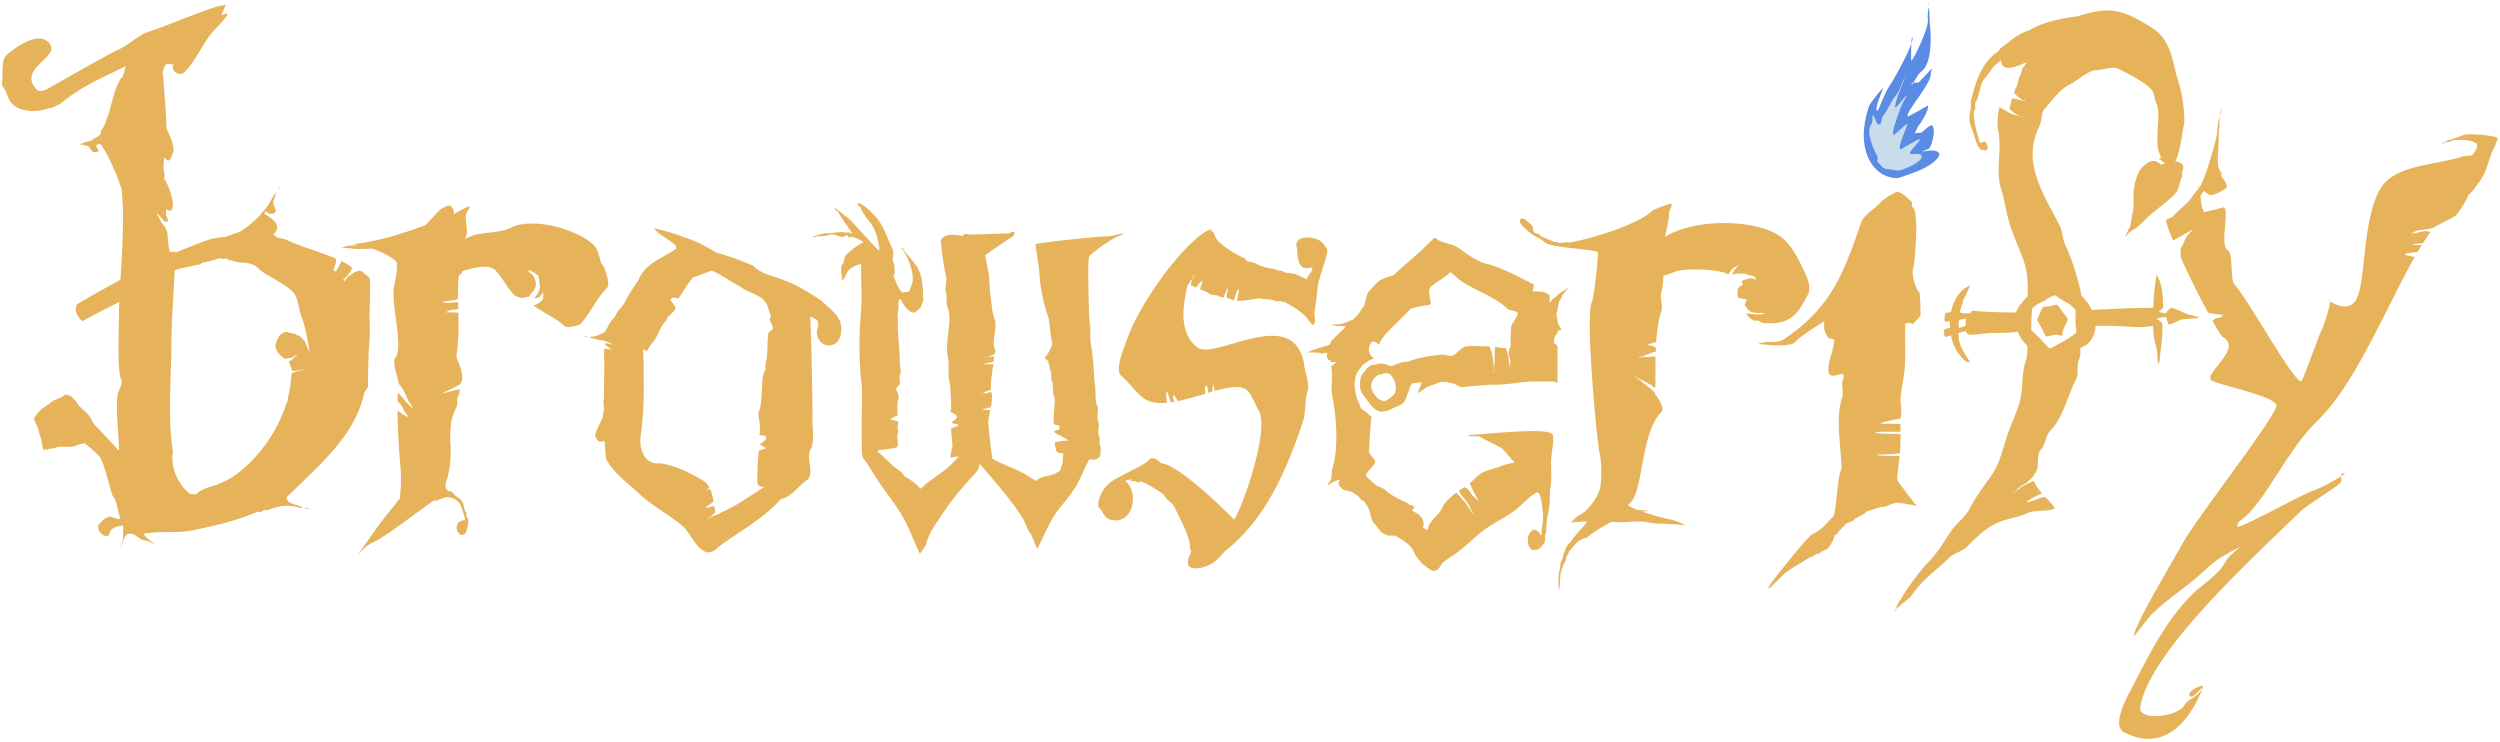
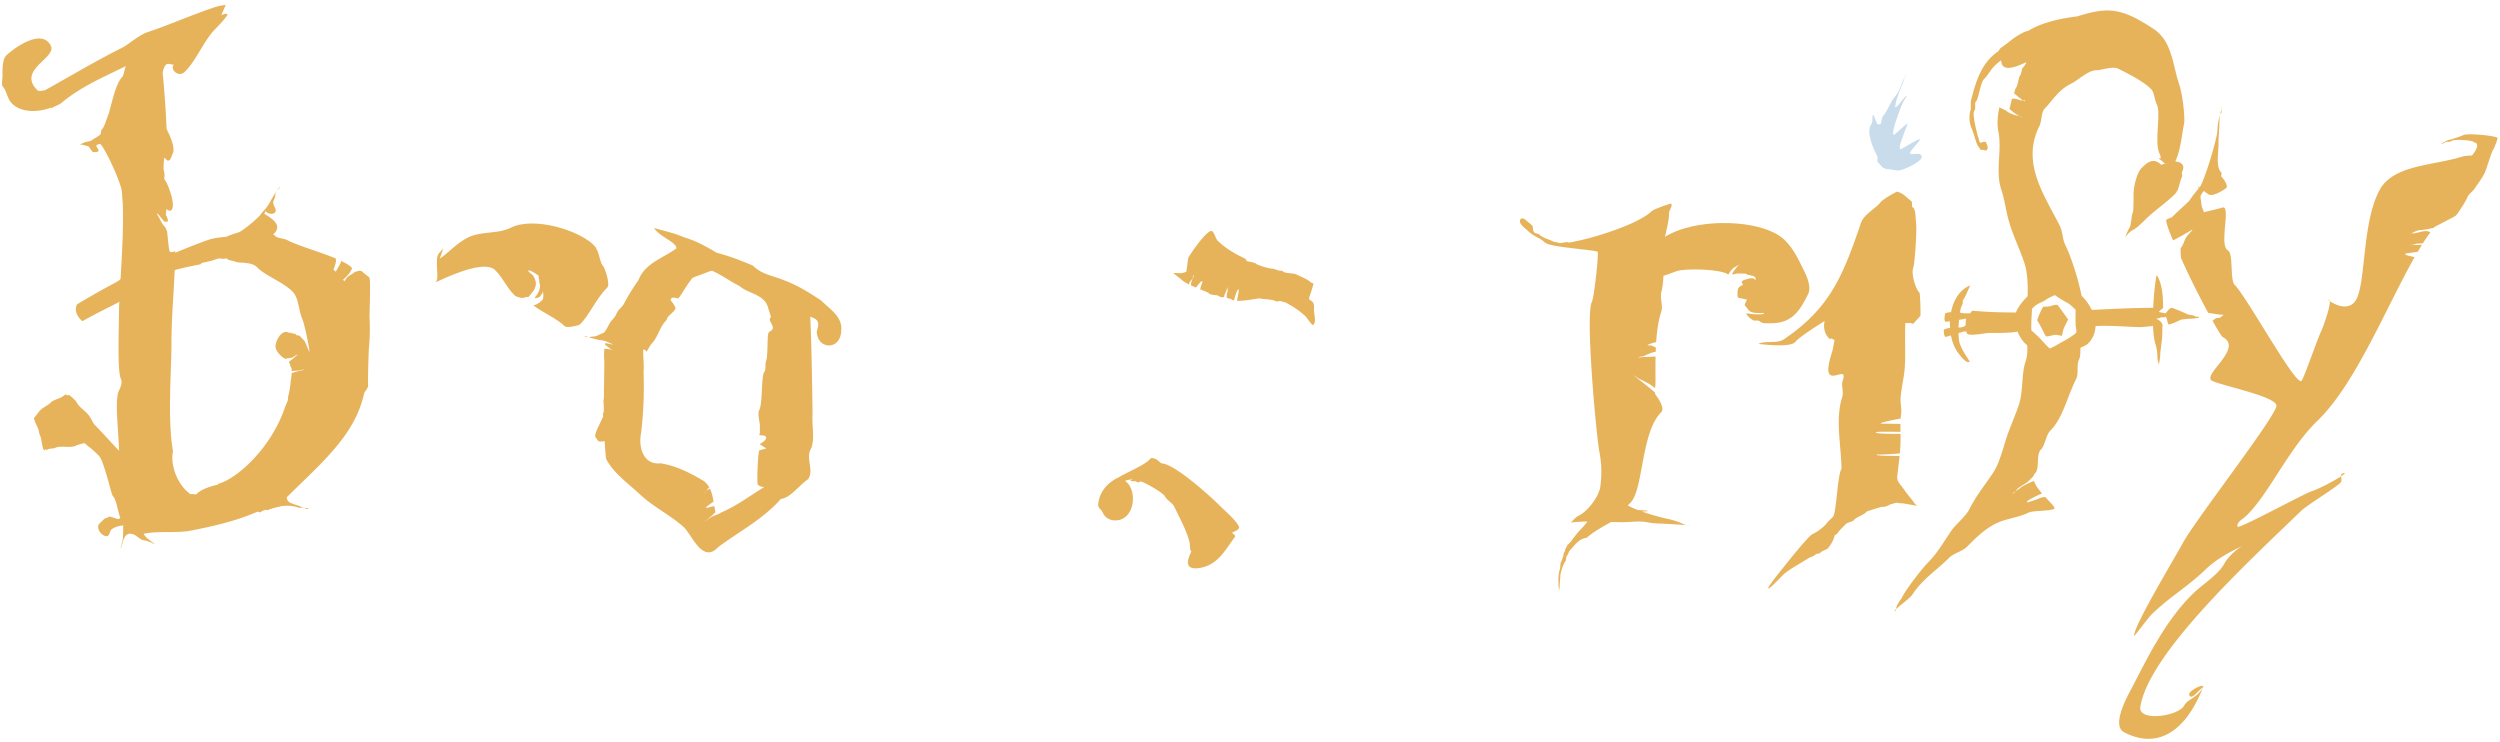
<svg xmlns="http://www.w3.org/2000/svg" width="3.37em" height="1em" viewBox="0 0 512 152">
  <g fill-rule="evenodd" stroke-opacity="0">
    <path fill="#E6B35A" d="M108.736 45.793c-1.576.014-3.048.29-4.214.874c-2.613 1.306-6.1.672-8.709 1.976c-2.511 1.256-3.787 2.972-5.823 4.354c.237-.721.477-1.426.717-2.133c-.27.32-.527.65-.822.944c-.286.287-.424.762-.472 1.33c-.047.566-.019 1.215.018 1.87c.037.656.085 1.32.052 1.871c-.024.414-.158.683-.297.944c4.414-2.097 10.27-4.365 12.17-2.465c1.578 1.577 2.287 3.493 3.952 5.158c.263.263.851.381 1.434.542c.334 0 .644-.06.875-.174c.14-.07.484.022.594-.088c.36-.36.49-.683.892-1.084c.3-.3.594-1.12.594-1.591c0-.493-.359-1.444-.699-1.784c-.119-.119-.874-.668-.874-.787c0-.589 2.015.844 2.063.892c.132.132-.027.55.105.682c.192.192-.032.53.105.804c.457.915-.352 2.415-.804 2.868c-.541.541.68.212.891 0c.204-.204.412-.621.595-.804c.014-.015-.012-.28 0-.28c.178 0 .172 1.506 0 1.679c-.54.54-1.048.995-1.924 1.189c2.05 1.515 4.941 2.772 6.435 4.266c.424.425 2.9-.137 3.165-.402c1.882-1.882 3.245-5.22 5.544-7.519c.711-.712-.573-4.14-.787-4.354c-.882-.882-.705-3.083-1.976-4.354c-2.286-2.286-8.073-4.468-12.8-4.424" />
-     <path fill="#E6B35A" d="M91.687 42.12a.6.6 0 0 0-.28.176c-.05.049-.248-.05-.297 0c-.305.304-.826.423-1.19.786c-1.002 1.003-1.879 2.035-2.902 3.078c-4.873 1.758-9.416 3.254-14.916 3.9c.412.04.836.1 1.259.174c-.88.084-2.286.042-2.728.263a7 7 0 0 1-.927.28c.233-.023 1.004.017 1.12.017c.695 0 1.428.21 2.08.21c.978 0 2.136-.03 3.253-.053c1.842.617 3.556 1.485 4.773 2.483c.698.572-.138 4.492-.297 5.194c-.737 3.25 1.98 12.575.262 14.67c-.751.918.412 3.572.7 5.404c.89.678 1.69 2.892 1.94 3.392c.234.467.84 1.033.84 1.54c0 .068-1.137-1.138-1.259-1.26c-.174-.174-1.047-1.318-1.66-1.906c-.073.422-.119 1.03-.14 1.749c.371.384.775.764.96 1.136c.373.745.76 1.459 1.26 1.959c.428.428-.877-.299-1.12-.42c-.151-.076-.603-.45-1.1-.804c.037 4.045.428 9.709.594 11.384c.347 3.505-.134 6.832-.14 6.767c-.009-.086-1.69 2.068-2.833 3.462c-1.689 2.06-3.71 5.271-5.788 7.921c.898-.892 2.041-1.988 3.148-2.483c2.546-1.138 8.815-6.048 12.537-8.638c.824.593 2.567-2.05 5.141.525c.331.33 1.376 3.567 1.172 3.567c-1.813 0-2.143 1.791-1.172 2.763c.496.496.98.265 1.364-.263c.398-1.133.793-2.652.088-3.357c-.117-.117.116-.583 0-.7c-.631-.63-.363-1.9-1.12-2.657c-.26-.26-1.378-.859-1.66-1.47c-.02-.019-.051-.032-.07-.052c-.207-.206-.65-.178-.962-.28c-.232-.304-.713-.884-.263-2.063c.788-2.061 1.005-5.826.787-8.026c-.073-.74.018-2.317.193-4.127c.001-.005-.002-.012 0-.017c.279-1.071.717-2.223 1.101-2.99c.3-.598-.05-1.91.402-2.361c.243-.242.212-.757.193-1.26c-1.296.332-2.825.698-3.41.875c.07-.067.147-.147.192-.192c.158-.158.696-.278.98-.42c.938-.47 1.792-.968 2.325-1.224a.5.5 0 0 1 .105-.157c.838-.838.094-3.406-.752-5.211a6.3 6.3 0 0 1 .035-1.347c.386-2.619.36-5.305.297-7.99c-.14-.008-.296-.018-.472-.018c-.075 0-1.737-.088-2.15-.035c.108-.045.416-.217.751-.385c.196-.098 1.096-.207 1.854-.297c-.012-.48-.026-.955-.035-1.434c-1.312.11-3.287.262-3.078.052c.336-.335 2.17-.315 2.658-.56c.056-.027.208-.087.402-.157c-.02-1.599.002-3.193.14-4.773c.165-.101.373-.213.542-.315c.113-.274.21-.548.193-.962c-.022-.552-.126-1.205-.228-1.854c-.1-.648-.201-1.302-.21-1.87c-.008-.57.093-1.05.35-1.364c.265-.323.48-.67.717-1.015c.082-.352.165-.715.245-1.066c.291-1.285-.483-3.153-.017-4.372c.074-.195.682-1.076.664-1.259c-.006-.065-.072-.084-.175-.07c-.513.07-2.057.981-3.095 1.574c.228-.824-.534-1.92-1.171-1.766m-1.085 38.506c-.11.1-.21.168-.21.07c0-.013.087-.032.21-.07" />
    <path fill="#E6B35A" d="M46.135 1.01c-.759.094-1.51.218-2.221.455c-4.804 1.601-9.229 3.6-13.85 5.14c-1.751.585-3.792 2.492-5.14 3.166c-5.585 2.792-10.568 5.801-15.773 8.69c-.716.181-1.37.274-1.626.018c-4.21-4.21 4.029-6.578 2.763-9.11c-1.965-3.93-8.236 1.1-9.11 1.976c-.832.83-.788 2.71-.788 4.354c0 .31-.197 1.778 0 1.976c.922.922.878 2.468 1.976 3.567c1.915 1.915 5.451 1.775 7.887.822c.023.046.046.076.07.122c1.05-.486 1.837-.86 1.94-.944c4.496-3.704 8.536-5.265 13.85-7.921c1.39-.695 7.306-4.44 8.708-5.141c1.87-.936 4.718-1.438 7.52-1.976c.526-.528 1.208-.849 1.993-1.014a312 312 0 0 1 1.8-4.18m7.536 42.597c-2.726 2.88-5.67 4.823-7.781 5.333c.056.034.118.057.175.088c-1.848.446-3.582.942-4.53 1.888c-.182.183-.932-.12-1.17 0c-4.873 2.436-11.66 1.763-15.04 5.141c-2.082 2.083 13.692-1.976 13.85-1.976c1.36 0 4.323-.587 5.526-1.189c.586-.293 2.11 0 2.78 0c4.421 0 6.917 1.491 11.069 3.567c1.273.637 1.643 2.028 2.378 2.763c1.455 1.455 3.203 2.838 4.354 5.141c.343.686-.165 3.403.402 3.97c3.58 3.58-3.174 20.573-5.543 22.942c-2.757 2.757-5.875 5.472-8.306 7.904c-1.077 1.077-2.815 1.24-3.952 2.378c-.58.58-2.246.336-3.182.804c-3.147 1.573-6.233 1.534-9.495 3.165c-.882.44-2.654.598-4.704.682l-4.197-.91c-1.27.803.986-.675-.49.21c-.424.255-.958.892-1.573.892c-.279 0-1.89-.698-2.081-.507c-.194.194-.766.277-.997.507l-.892.875c-.818.819.306 2.588 1.487 2.588c.545 0 .65-1.052.891-1.294c.538-.537 1.725-.892 2.571-.892c.023 0-.105.15-.105.192v.997c0 .39-.04 1.864-.192 2.168c-.135.269-.062.63-.193.892c-.046.093-.209.297-.105.297c.378 0 .313-2.867 1.889-2.867c1.023 0 1.522.77 2.36 1.189c.418.209.987.196 1.4.402c.252.126.534.17.786.297c.081.04.49.324.49.297c0-.304-1.715-1.08-2.238-2.168c3.18-.665 6.66-.041 9.862-.682c5.295-1.059 10.185-2.19 15.16-4.634c.02.194.071.35.176.455c.123.124 1.136-.42 1.276-.49c1.071-.535 4.19-.528 5.246 0c.027.014.538.016 1.032.035c-.36-.133-.687-.285-.735-.332c-.133-.133-1.833-.452-2.378-.997c-.16-.16-.271-.455-.332-.822c9.683-9.606 18.874-16.492 15.773-32c-.835-4.173-1.602-8.706-3.97-12.257c-3.924-5.887-11.774-4.691-14.461-6.96c-.525-.115-1.084-.194-1.294-.49c-.017 0-.087.004-.087 0c0-.007.042-.038.052-.052a.5.5 0 0 1-.052-.227c0-1.846 5.282-2.933-.91-6.313m8.394 60.45c.432.161.917.29 1.049.158c.095-.096-.472-.135-1.05-.158" />
    <path fill="#E6B35A" d="M46.24 2.829c-.658-.032-2.237.927-2.85.927c-2.188 0-15.806 6.852-17.067 8.113c-.697.697-.965 3.483-1.4 3.917c-1.217 1.218-1.915 4.383-2.71 7.345c-.55 1.34-.91 2.85-1.486 3.427c-.206.206-.108.808-.28.98c-.518.518-1.441.88-1.818 1.258c-.138.138-1.188.244-1.54.42a9 9 0 0 1-.891.384c.243-.021.99.155 1.032.175c.227.114.651.092.84.28c.255.256.658 1.12.978 1.12c2.662 0-.923-1.512 1.417-1.662c.892.922 3.65 6.562 4.319 9.338c.004.03.013.056.017.087c.044.297.072.645.105.98c.022.629.069 1.206.123 1.73c.32 6.924-.77 18.497-.77 22.558c0 2.726-.39 11.863.402 13.447c.358.715-.139 1.852-.402 2.378c-1.39 2.782 1.176 15.08-.647 17.626c.348.503.607 1.079 1.032 1.504c.182.182 1.637 5.574 2.413 8.481c3.415-.032 6.877.024 8.778-.927c2-1 4.36-1.62 6.155-2.518c.386-.193 2.095-1.017 3.025-1.329c-1.281-.188-4.219-1.189-4.424-1.189c-.558 0-1.212-.154-1.906-.402l.21-.052c-2.407-1.613-4.208-5.651-3.567-8.744c-1.158-6.443-.315-16.517-.315-22.207c0-6.066.693-12.405.787-18.798c-.484.144-.96.247-1.084.122c-.279-.279-.413-2.698-.594-4.179c-.206-.467-.347-.819-.385-.857c-.542-.542-.943-1.327-1.26-1.958c-.035-.071-.528-.84-.419-.84c.261 0 1.179 1.319 1.399 1.54c.05.05.106.08.175.104h.017c.275.036.486.057.507.035c.382-.382-.28-1.275-.28-1.399c0-.318.043-.75.088-1.224c.407.333.787.49 1.032.245c1.042-1.042-.841-5.737-1.4-6.295c-.084-.085 0-.707 0-.84c0-.419-.091-.88-.209-1.346c.012-.84.057-1.644.175-2.308c.223.239.444.502.594.577c.657.328.936-1.032 1.12-1.399c.504-1.01-.27-3.06-1.26-5.019c-.144-3.903-.559-9.118-.804-11.506v-.017c.127-.617.284-1.263.665-1.644c.395-.395 1.119 0 1.678 0c-.987.628.763 2.875 2.239 1.4c2.368-2.37 3.904-6.423 6.155-8.674c.237-.237 2.76-2.836 2.518-3.078a.35.35 0 0 0-.227-.087m-1.224 100.04c.356.052.612.042.612-.07c0-.107-.251-.052-.612.07M16.198 29.6c-.047.004-.087.014-.087.035c0 .002.07-.028.087-.035" />
    <path fill="#E6B35A" d="M13.383 80.818c-.21.043-.775.51-.91.577c-.726.363-1.704.585-2.238 1.12c-.604.603-1.415.855-2.098 1.538c-.466.466-.793 1.072-1.26 1.539c-.177.177.555 1.668.7 1.958c.28.558.277 1.252.56 1.819c.261.523.39 2.489.7 2.798c.292.292.14-.002.28-.14c.066-.067.259.3.419.14c.346-.347 1.134-.148 1.678-.42c.96-.48 3.165.096 4.197-.42c.497-.248 1.163-.414 1.854-.524c.044.041.078.08.122.122l-.017.035c.102.073.198.153.297.227c.268.241.533.465.682.542c.003.003.014-.002.017 0c.588.497 1.15 1.045 1.819 1.714c.971.972 2.525 7.876 2.763 8.114c1.002 1.002 1.075 4.24 1.976 5.14c.516.517.75 1.153 1.189 1.592c.546.546 1.513.726 1.976 1.19c.585.584 3.7-3.108 4.161-3.568c.2-.2.47-.904.595-.98c.305-.182.82-.084.98-.402c.039-.08-.039-.128-.158-.157l-4.984-5.193c-.94 0-1.881-4.26-2.763-5.141c-2.665-2.666-4.579-4.887-6.837-7.205c-.41-.74-.744-1.531-1.434-2.22c-.648-.649-1.625-1.292-2.098-2.239c-.109-.218-1.342-1.523-1.749-1.434a.14.14 0 0 0-.07.035c-.025.026-.045.06-.07.088a3 3 0 0 0-.21-.228a.08.08 0 0 0-.07-.017" />
    <path fill="#E6B35A" d="M57.308 38.151c-.099.139-.391.486-.437.577c-.059.119-.146.253-.227.385c.106-.129.215-.267.332-.385c.103-.102.246-.41.332-.577m-.664.962c-1.015 1.23-1.592 2.92-2.64 3.97c-.802.801-1.435 1.906-.98 2.378l.682-.49c-.177-.354.123-.752.297-1.102c.107-.212.403-.832.403-.594c0 .379 1.27.81 1.783.297c.68-.679-.71-1.57-.21-2.57c.13-.26.298-.683.298-.98c0-.285.184-.61.367-.909m-6.295 8.149a19 19 0 0 0-4.144 1.259c-1.262.117-2.52.236-3.69.647c-4.804 1.686-9.229 3.781-13.85 5.403c-1.751.615-3.792 2.63-5.14 3.34c-2.737 1.441-5.324 2.934-7.869 4.441c-.284.663-.347 1.352.035 2.116c.33.66.704 1.071 1.102 1.33c2.443-1.412 4.993-2.603 7.92-4.145c1.39-.732 7.307-4.682 8.71-5.42c1.87-.986 4.717-1.514 7.518-2.082c.832-.876 2.048-1.217 3.445-1.206c.426.003.876.04 1.329.105c.35-.088.635-.124.752 0c.06.064.12.14.192.192c.625.136 1.257.294 1.889.507c1.433.128 3.126.068 4.074 1.067c1.625 1.71 5.328 2.97 7.274 5.018c1.23 1.294 1.171 3.937 1.959 5.596c.323.68 1.515 6.051 1.434 6.96a1.2 1.2 0 0 0-.088-.42c-.255-.539-.732-1.908-.996-2.186l-.892-.927c-.158-.166-.467-.105-.665-.157v-.018a.2.2 0 0 0-.052-.087c-.33-.348-.704-.185-1.05-.367c-.147-.078-.348.004-.489-.07c-1.422-.749-2.728 1.582-2.728 2.868c0 .743 1.203 2.285 2.134 2.518c.197-.198 1.012-.148 1.276-.28c.363-.182.838-.595 1.102-.595c.063 0-.517.412-.892.787c-.17.171-.534.398-.857.665c.054.203.114.404.245.542c.05.052-.05.262 0 .315c.246.259.326.635.332 1.049c.494-.012 1.05-.105 1.364-.105c.516 0 1.084-.311 1.084-.193c0 .14-1.275.332-1.486.403c-.34.113-.664.207-.98.314c-.029.402-.093.813-.122 1.19h-.035a22.3 22.3 0 0 1-.612 3.811q.006.228.018.455c-.174.473-.372.921-.56 1.364c-2.784 8.415-9.833 14.872-13.85 15.895c.057.036.119.055.176.088c-1.848.47-3.582.996-4.53 1.993c-.182.193-.932-.126-1.17 0c-4.873 2.566-11.66 1.863-15.039 5.42c-2.083 2.194 13.69-2.08 13.85-2.08c1.36 0 4.322-.626 5.525-1.26c.586-.308 2.11 0 2.78 0c2.83 0 4.874.644 7.065 1.68c.507-.323.925-.525 1.154-.525c.384 0 3.632-.942 4.983-1.137c-.43-.146-.926-.458-.996-.839c-1.673-.4-3.086-.822-3.9-1.679a.2.2 0 0 1-.035-.052a1.8 1.8 0 0 1-.332-.28c-.041-.043-.84.035-.84 0c0-.212 4.12-3.455 4.757-4.127c1.009-1.062 2.04-1.267 3.078-2.36c1.745-1.839 4.41-4.352 6.155-6.19c.05.053 3.663-2.968 3.917-3.235c.69-.728 1.423-1.272 2.133-1.802c.002-.007.016-.01.017-.017c.28-1.057 1.357-2.469 1.487-2.605c.23-.243.417-.596.594-.997c-.012-.155-.035-.4-.035-.472c0-2.437.085-4.75.158-7.03c.223-2.215.282-4.565.14-6.767c.031-1.39.271-7.704-.018-8.009c-.42-.442-.979-.73-1.399-1.171c-.15-.158-.383-.223-.664-.245c-.49.14-.947.264-1.014.332c-.363.363-.97.55-1.4.98c-.32.32-.663.942-1.118 1.398c-.44.44-.707.847-1.12 1.26c-.006.005-.42.713-.42.559c0-.056.359-.498.42-.56c.317-.316.27-1.108.56-1.399c.87-.869 2.156-1.746 2.623-3.112l-.105-.105c-.43-.454-1.22-.91-2.186-1.364c0 .151-.009.297-.052.385c-.325.65-1.307 2.425-1.679 2.797c-.1.1-.184.37-.262.63c-.004.074-.018.159-.018.21c0 .057-.06.128-.122.192c-.052.133-.099.227-.157.227c-.11 0 .037-.105.157-.227q.07-.175.14-.402c.021-.393.1-1.027.402-1.33c.089-.088-.058-.442 0-.559c.197-.394.72-1.917.56-2.238c-.021-.041-.033-.108-.053-.175c-.007-.003-.01-.015-.017-.017c-3.256-1.35-7.812-2.645-9.863-3.725c-.874-.46-1.972-.317-2.518-.892c-1.097-1.155-4.544.678-5.91-1.066m83.55-.542c1.012 1.738 4.717 2.954 4.564 4.179c-2.684 1.98-6.466 3.029-7.764 6.505a40 40 0 0 0-3.06 5c-.311.385-.625.748-.927 1.05c-.26.26-.533.855-.7 1.19c-.162.323-.594.803-.787.996c-.487.487-.98 1.871-1.486 2.378c-.01.01-.037.083-.052.105c-.46.21-.99.416-1.522.682c-.488.244-1.014.06-1.486.297c-.043.022-.106.016-.175 0c.227.104 2.172.595 2.343.595c.485 0 1.128.2 1.766.472l.018.017c.019.02.133.074.28.123c.215.098.406.194.612.297c-.33-.054-.935-.172-1.61-.315c-.021.1-.05.198-.07.297c.336.335.803.61 1.085.892c.025.025.402.032.402.088c0 .132-.27 0-.402 0c-.164 0-.68-.054-1.206-.123a11.3 11.3 0 0 0-.018 2.466c-.012 2.538-.065 5.079-.087 7.624c-.002.005.001.012 0 .017c-.133.485-.065 1.068-.018 1.644v1.032c-.003.017.004.035 0 .052a1.8 1.8 0 0 1-.157.455c-.093.184.092.497 0 .682c-.425.85-.738 1.58-1.084 2.273c-.136.27-.77 1.625-.403 1.993c.16.16.361.536.508.682c.11.11.505.105.682.105c.233 0 .436-.06.629-.122a75 75 0 0 0 .28 3.655c1.564 3.004 4.544 5.025 6.942 7.291c2.83 2.65 6.35 4.29 9.18 6.89c1.761 2.09 3.822 7.2 6.855 3.917c4.316-3.22 9.195-5.71 12.835-9.862c2.093-.287 3.719-2.806 5.595-4.057c1.305-1.85-.659-4.422.665-6.365c.73-2.19.06-4.696.245-6.995c-.099-6.647-.169-13.293-.472-19.934c1.827.625 1.89 1.297 1.329 3.007c.114 3.762 4.726 3.92 5 .088c.432-3.092-2.267-4.53-4.004-6.348c-2.442-1.621-4.838-3.133-7.571-4.161c-2.188-.926-4.73-1.226-6.488-3.043c-2.44-1.042-4.877-1.976-7.431-2.64c-2.17-1.274-4.28-2.477-6.698-3.165c-1.975-.864-4.083-1.312-6.137-1.906m11.873 8.76c1.918.793 3.72 2.186 5.63 3.13c1.93 1.66 5.31 1.697 5.91 4.652c.206.572.392 1.146.543 1.73l-.175.176c-.37.37.56 1.399.56 1.958c0 .572-.55.69-.84.98c-.388.388-.122 5-.56 5.875c-.198.398-.021 1.84-.28 2.098c-.782.783-.355 6.448-1.118 7.974c-.397.794.14 2.424.14 3.217v1.4c0 .156-.163.397-.14.419c.236.236 1.023.044 1.259.28c.717.717-1.223 1.574-1.12 1.678c.03.03 1.26.765 1.26.84c0 .07-1.299.319-1.4.42c-.23.23-.54 6.734-.279 6.994c.35.35.832.475 1.311.49c-2.889 1.762-5.65 3.872-8.743 5.176c-.02.014-.048.02-.07.035c-.593.39-1.431.628-1.958.891c-.292.146-1.115.805-1.294.805c-.033 0 .46-.268.7-.507c.13-.132.852-.68 1.363-1.242a23 23 0 0 1-.227-1.241c-.73.067-1.731.487-1.731.314c0-.168 1.03-.844 1.574-1.241c-.159-.93-.359-1.848-.735-2.64c-.285.127-.591.258-.84.506c.167-.213.381-.467.595-.682l.105-.104c-.369-.666-.892-1.234-1.661-1.61c-2.618-1.557-5.339-2.83-8.323-3.322c-3.452.403-4.602-3.178-3.987-6.242c.505-4.138.637-8.298.507-12.468c.126-1.493-.117-3.108-.07-4.634c.1.073.383.104.472.193c.032.031.176.297.192.297c.01 0 .885-1.48.997-1.591c1.362-1.362 1.66-3.426 2.973-4.74c.24-.239.25-.651.49-.891c.384-.385 1.486-1.296 1.486-1.679c0-.333-.63-1.231-1.032-1.696c.096-.166.204-.322.297-.49q.018.002.035 0c.45 0 .809.003 1.19.193c.153.076 1.633-2.354 1.975-2.868c.11-.165.57-.772.997-1.364c1.16-.503 2.394-.885 3.515-1.364zM119.91 68.927c-.089-.006-.169.01-.228.07c-.1.1.558.03.77.105c-.165-.048-.37-.163-.542-.175m24.585 31.738c-.04.057-.195.385-.28.385c-.003 0 .112-.168.28-.385" />
-     <path fill="#E6B35A" d="M175.76 41.579c-.07.098-.142.183-.226.262c.068.09.136.19.192.245c.134.134.56.432.56.7c0 .153 1.296 2.135 1.538 2.377c1.183 1.183 2.146 3.897 2.256 6.208c-.2-.175-.413-.34-.63-.507c-.028-.033-.058-.076-.087-.105c-1.794-1.794-3.637-4.056-5.456-5.875c-.318-.319-.863-.584-1.259-.98c-.203-.203-1.65-1.287-1.678-1.259c-.33.33.839.653.839 1.12c0 .234 2.722 3.992 2.658 4.056c-.176.176-.398-.118-.42-.14c-.02-.02-.27-.033-.612-.035c-.083-.017-.154-.028-.192 0c-.106 0-.211.016-.332.018c-.183-.06-.358-.123-.542-.123c-.586 0-1.164.095-1.767.175c-.18.007-.373.011-.542.018c.066.006.127.026.193.035c-.31.034-.621.052-.962.052c-.034 0-.134.013-.192.018c.015-.008.037-.01.052-.018c.05-.025.116-.037.175-.052c-.378.02-.72.037-.735.052a.6.6 0 0 1-.122.105c-.5.08-1.038.185-1.224.315a2 2 0 0 0-.472.14c-.34.17-.84.422-.84.42c0-.032.689-.194 1.47-.403c.572.02 2.174-.09 2.587-.297c.816-.408 2.182.877 3.078.28a1 1 0 0 0 .192-.193c.146.032.288.067.437.105a.6.6 0 0 0-.07.228c0 .233.467 0 .7 0c.153 0 .518.214.664.157c.693.257 1.353.578 1.889.944c-.046.022-.093.03-.14.053l-.052-.018c-.002.012.001.024 0 .035c-1.128.568-2.424 1.533-3.393 2.5c-.469.47-.417 1.607-.787 1.977c-.658.659.002 3.037.018 3.48c.132-.345.894-1.736.98-1.907c.365-.731 1.544-1.363 2.814-1.66c-.06 3.383.235 6.845-.052 10.176c-.421 4.88-.404 10.062.192 14.899c.142 1.148-.26 14.108.21 14.653c.507.587 1.21 1.57 1.766 2.536c2.42 4.202 5.763 7.58 7.73 12.135l1.573 3.655c.061.141.556 1.075.612 1.329c.153-.263 1.085-1.27 1.364-2.238c.758-2.635 2.337-4.448 3.76-6.645c1.942-3 4.769-5.958 6.54-8.009c.373-.432.47-1.01.594-1.574c1.997 2.37 4.097 4.733 6.05 7.257c.003.003-.003.014 0 .018c.221.342.526.727.857 1.119c.012.014.023.02.035.035c.606.82 1.189 1.67 1.749 2.535c.682 1.053 1.058 2.587 1.783 3.428c.301.348 1.094 2.99 1.382 2.99c.04 0 2.313-5.023 3.375-6.663c1.392-2.15 3.259-3.936 4.546-6.172c1.102-1.915 1.895-4.079 2.728-5.508c.634.297 1.435.225 1.993-.333c.367-.366.383-2.032.14-2.518c-.254-.507.125-1.15-.14-1.678c-.483-.968.217-2.366-.28-3.358c-.307-.615.293-2.645-.14-3.077c-.534-.535-.19-3.807-.594-5.176a83 83 0 0 0-.052-1.242c.002-.054-.01-.108-.018-.157c-.114-2.12-.31-4.226-.664-6.278c-.235-1.36.079-2.787-.21-4.127c-.193-.892-.41-12.307-.192-13.062c.022-.078.07-.318.122-.594c1.789-1.554 4.095-3.15 5.42-3.813c.289-.144 1.575-.592 1.575-.786c0-.231-1.993.594-3.55.594c-1.67 0-13.96 1.282-14.252 1.574c-.09.002-.169.008-.192.035c-.081.094.787 5.275.787 5.963c0 1.873.89 6.671 1.574 8.253c.59 1.369.521 4.085.996 5.736c.048.166.004.489-.035.822c-.406.98-.814 1.793-1.486 2.465c-.055.056.526.526.56.56c.396.396.396 1.63.7 2.238c.276.554-.089 1.73.279 2.098c.224.224.061 2.72.42 3.078c.429.43-.407 4.782 0 5.596c.17.339.886.093 1.119.56c.15.298-.314.525-.14.699c-.198-.01-.397-.024-.42 0c-.04.04-.688.29-.56.42c.266.265 2.798 1.501 2.798 1.678c0 .2-2.406.057-2.658.56c-.055.11.272 1.67.42 1.818c.23.23.755.21 1.364.35c-.187.36-.125 1.67-.245 2.028c-.138.416-.286.916-.42 1.434c-.504.336-1.004.672-1.52.822c-1.092.316-2.65.474-3.358 1.294c-.09.105-1.922-1.11-2.238-1.294c-2.16-1.25-4.586-1.988-6.68-3.165c-.005-.002-.013.002-.018 0c-.03-.028-.058-.043-.087-.07c-.303-1.617-.664-5.057-.874-7.572q.187-1.211.42-2.413c-.174.016-.41.035-.49.035c-.05 0-.936-.112-1.12-.105c-.04.03-.07.037-.07 0c0-.004.05.001.07 0c.042-.03.09-.07.123-.087c.324-.162.752-.131 1.084-.297c.135-.068.337-.04.507-.053c.031-.151.055-.303.088-.454c.145-.676.147-1.404.175-2.116a3.3 3.3 0 0 1-.158-.63a9 9 0 0 0-1.101.28c-.127.042-.324.002-.49-.017c-.128.11-.297.24-.297.122c0-.133.13-.141.297-.122c.032-.028.067-.067.087-.088c.225-.224.982-.465 1.452-.542c-.11-1.17.104-2.66.314-4.074c-.045-.007-.178-.014-.174-.018c.043-.043.107-.11.192-.157c.055-.368.11-.74.157-1.084c-.602.077-1.35.052-1.836.052c-.028 0-.067-.026-.105-.035a1 1 0 0 1 .105-.07c.255-.127.634-.063.892-.192c.165-.083.588-.167.997-.245c.047-.399.08-.774.087-1.101c-.499.054-1.068.137-1.556.227c-.418.175-.869.274-.822.227c.066-.065.412-.151.822-.227c.06-.025.118-.042.175-.07c.444-.222 1.094-.372 1.504-.647c.11-.254.25-.515.087-.84c-.897-1.793.694-4.75-.192-6.522c-.408-.816-.997-6.515-.997-7.729c0-1.17-.88-5.048-.787-5.14c.345-.346 3.97-2.793 5.736-3.935c.145-.341.261-.672.192-.752c-.066-.076-.16-.096-.28-.088c-.361.027-.897.333-1.102.333c-2.394 0-4.87.21-7.326.21c-.284 0-1.604-.21-1.784 0c-.005.006.022.24.035.332c-2.736-.652-4.245-.027-4.581.752c-.205.474.785 6.609.996 7.344c.297 1.031-.296 2.414 0 3.445c.244.847.04 2.402.385 3.2c1.027 2.379-.641 6.926 0 9.897c.425 1.968-.124 3.61.402 5.438l.053.193c.123 1.475.227 3.617.227 4.284v1.119c0 .144-.244.175-.14.28c.312.312.813.434 1.19.682c.047.205.104.41.157.612c-.32.414-1.144.867-1.067.944c.262.262.803.276 1.224.367c.015.116.036.231.052.35c-.534.165-1.416.429-1.416.682c0 .403.374 3.543.28 3.637c-.137.136-.42 1.859-.42 1.958c0 .374.746 0 1.12 0c.136 0 .434.02.681.035c-.294.222-.58.44-.804.7c-1.68 1.944-3.922 3.245-6.015 4.861c-.22.17-1.062 1.029-1.12.962c-.83-.96-1.82-1.703-3.077-2.43c-.392-.228-.588-.893-.98-1.12c-1.655-.958-3.002-2.642-4.546-3.882a3 3 0 0 1-.175-.385c.15-.037.285-.066.437-.104c.928-.026 3.426-.453 3.568-.595c.448-.449-.19-2.138.14-2.798c.223-.447-.224-1.23 0-1.678c.067-.135.171-.84 0-.84c-.28 0-1.41-.29-1.54-.42c-.06-.061 1.722-.839 1.54-.839c-.107 0-.187-3.031.14-3.357c.266-.267-.333-1.592-.42-1.679c-.35-.35.618-1.177.7-1.259c.14-.14-.295-1.804.14-2.238c.165-.166-.14-1.685-.14-2.099c0-2.697-.42-5.4-.42-7.833c0-.186.01-.855.017-1.452c-.002-.005.002-.012 0-.017c-.191-.534.122-1.527.122-1.889c0-.537-.075-1.603.14-1.818c.076-.076.195-.102.333-.105c.365.86.927 1.644 1.206 1.923c.105.105 1.243 1.275 1.819.7c.336-.336.695-.556.979-.84c.234-.234.325-1.024.56-1.259c.084-.084 0-.706 0-.839c0-2.358-.252-5.427-1.68-6.855c-.013-.013-.038-.02-.052-.035l-.017-.035c-.702-1.152-1.81-2.12-2.396-3.095a1.7 1.7 0 0 0-.175-.245c-.025.135-.072.278-.017.333c1.16 1.16 2.895 5.54 1.958 7.414c-.576 1.152-.035 1.399-1.399 1.399c-.167 0-.36.199-.56 0c-.828-.829-1.187-2.102-1.73-3.305l.052-.052c.307-.307.231-2.057 0-2.519c-.504-1.008.241-2.036-.28-3.077c-1.06-2.122-1.884-4.962-3.637-6.715c-.808-.808-1.748-1.853-2.798-2.378c-.062-.031-.33-.147-.524-.227m-6.434 6.19c.205-.011.413-.024.682-.035c-.099-.008-.205-.018-.297-.018c-.147 0-.266.022-.385.053m32.087 26.841a.1.1 0 0 1 .053 0c-.046.035-.07.075-.07.035c0-.016.004-.032.017-.035m-13.08 38.872c-.017.034-.022.035 0 .035c.016 0 .024-.001.018-.035c-.001.002-.016-.001-.017 0m59.841-66.605c-4.367 1.311-14.48 14.088-17.556 23.17c-.363 1.069-2.495 5.846-.91 7.046c1.342 1.017 2.804 3.237 4.372 4.424c1.272.964 2.986 1.183 4.896 1.015c-.115-1.02-.24-2.256-.017-2.256c.149 0 .479 1.148.839 2.168c.231-.032.464-.064.7-.105c-.206-.572-.37-1.135-.14-1.364c.07-.07.474.556.874 1.207c1.847-.38 3.75-.95 5.596-1.504c-.062-.827-.108-1.661.244-1.661c.213 0 .305 1.029.385 1.469c.254-.075.52-.156.77-.228c.083-.4.239-1.66.244-1.66c.093 0-.041.196 0 .279c.154.308.206.775.263 1.241c2.802-.782 5.23-1.227 6.504-.262c1.165.882 1.918 3.283 2.449 4.057c2.55 3.723-3.26 20.33-5.054 22.697c-.54.714-3.593 5.945-4.32 7.1c.516-.237 1.59-.158 2.1-.507c2.35-1.61 4.902-4.281 6.627-6.558c4.485-5.921 7.315-12.901 9.792-20.214c.684-2.02.31-4.405.997-6.435c.378-1.118-.518-3.736-.682-4.931c-1.81-13.119-18.252-1.11-21.91-3.882c-5.147-3.899-2.152-12.737-.525-17.539c.842-2.486 1.382-3.279 3.462-6.767m.14 66.833c-.2.091-.33.218-.297.454a9 9 0 0 0 .297-.454" />
    <path fill="#E6B35A" d="M236.217 94.796a.3.3 0 0 0-.133.038c-1.589.775-2.889 2.789-4.478 3.564c-.64.312 1.691.12 2.222.303c.74.254 4.363 2.22 4.76 3.036c.36.737 1.52 1.315 1.873 2.04l1.505 3.074c.425.872 1.514 3.238 1.69 4.56c.066.5.04 1.12.2 1.446a.28.28 0 0 0 .136.138c-.728 1.48-1.656 3.843 1.569 3.399c3.874-.535 5.495-3.927 7.335-6.356c.236-.311-.264-.597-.302-.626a1.3 1.3 0 0 1-.258-.298c.726-.289 1.64-.703 1.382-1.232c-.712-1.46-2.84-3.177-4.068-4.429c-1.26-1.285-10.117-9.445-12.24-8.41c-.286.14-.842-.253-1.193-.247" />
    <path fill="#E6B35A" d="M235.833 93.866c-.11.01-.2.036-.26.115c-.912 1.204-4.234 2.51-6.43 3.794c-.032.015-.06.037-.091.052c-1.911.89-3.954 2.709-4.158 5.603c-.043.598.697 1.097.791 1.325c.482 1.16 1.333 1.786 2.438 1.864c4.271.302 5.03-6.221 2.263-8.092c.824-.282 1.621-.412 2.029-.103c.049.037.656.684.929.324c.594-.784 5.663-1.802 5.93-2.154c.181-.24-2.206-2.41-2.57-2.534c-.06-.02-.541-.225-.87-.194m12.289-46.534c-1.082-.1-4.193 4.508-4.773 5.473l-.385 2.85c-.965.506-1.794.264-2.658.28c-.102.002 1.396 1.123 1.574 1.294c.4.386.974.733 1.609 1.05c.078-.356.283-.721.647-1.085c.14-.14.185-.84.42-.84c.09 0-.705 1.25-.648 2.116c.328.152.67.295 1.014.438c.444-.44.873-1.294 1.312-1.294c.17 0-.37.973-.42 1.678c.571.231 1.137.449 1.626.682l.035.018c.02.034.043.06.07.087c.538.537 1.755.216 2.204.665c.162.161.555.147.926.157c.038-.226.082-.442.175-.63c.205-.408.42-.878.42-1.259c0-.02.029-.064.052-.104c-.007-.097.01-.175.088-.175c.022 0-.039.091-.088.175c.018.225.182.615.088.804c-.117.234-.197.73-.21 1.241c.082.025.16.072.21.123c.165.165.587.062.752.227c.124.124.31.207.542.262c.276-.952.657-2.273.944-2.273c.193 0-.14 1.218-.315 2.343c1.183.053 2.947-.266 4.582-.507c1.144.265 2.429.113 3.392.595c.294.147.79-.147 1.084 0c.16.08.45.152.787.21h.018c1.603.858 3.06 1.767 4.284 2.99c.093.093 1.22 1.76 1.416 1.661c.785-.392.21-2.281.21-2.99c0-.621.11-1.342-.297-1.749a2.8 2.8 0 0 0-.7-.472c.022-.294.033-.555.123-.734c.174-.35.8-2.522.787-2.536c-.129-.128-.414-.099-.542-.227c-.7-.7-1.893-1.095-2.99-1.644c-.736-.368-2.232-.115-2.763-.647c-.108-.108-.466-.136-.875-.14c-.615-.253-1.144-.42-1.416-.42c-.56 0-2.87-.667-3.2-.996c-.295-.295-1.759-.43-1.871-.542c-.106-.106-.182-.274-.263-.437c-2.04-.989-4.008-2.077-5.665-3.673c-.481-.463-.683-1.538-1.12-1.958a.32.32 0 0 0-.192-.087" />
-     <path fill="#E6B35A" d="M264.327 58.794c-.022.328-.392.962-.064.983c.327.021-.02-1.3.064-.983c.275 1.05.088 1.565.252 2.188c.105.401.813.645.918 1.046c.063.24.81.34.95.556c.43.66 2.036 1.625 2.217 2.316c.042.158.187.554.27.412c.26-.446.842-5.343.908-6.355c.111-1.7 2.218-6.885 1.987-7.764c-.104-.398-.5-.766-.807-1.237c-1.09-1.671-6.156-1.995-5.468.63c.272 1.039-.006 2.512.837 3.804c.674 1.034 2.797.36 2.456.16c-.2-.116-.202.458-.143.682c.064.244-.748 1.279-.889 1.52c-.59 1.01-.95 2.268-1.143 2.393c-.246.16-.698.612-.444.76zm29.589-10.081c-.278.029-1.481 1.307-1.94 1.766c-2.106 2.105-4.467 3.86-6.593 5.946c-1.252.318-2.675.804-3.27 1.398c-.565.565-1.154 1.26-1.784 1.889c-.432.432-.832 2.913-1.084 3.165c-.39.39-.814 1.286-1.294 1.766c-.275.275-.587.574-.874.857c-.07.026-.14.064-.21.087c-.864.288-1.868.84-2.728.84c-.162 0-1.609.118-1.609.14c0 .055.674.092.77.14c.312.155 1.5.048 2.36.192a298 298 0 0 0-2.937 2.903c-.081.08-.222.402-.35.769c-.404.183-.754.332-.892.332c0 0-2.378.735-2.448.77a.26.26 0 0 1-.14.017c-.312.126-.56.263-.84.402c-.085.043-.279-.026-.279.07c0 .094 1.247.07 1.399.07c.494 0 1.056.003 1.469.21c.04.02.587-.062 1.189-.157c-.064.352-.09.885 0 1.066c.197.395.479.516.787.507a2 2 0 0 0-.14.245c.004.03-.005.058 0 .088c.096.06.574 0 .682 0h.56c.046 0 .14-.047.14 0c0 .053-.18.038-.21.07c-.274.273-.66.532-1.015.821c.397 1.984-.15 4.178.245 6.156c.813 4.066 1.325 10.73 0 14.706c-.17.508-.092 2.277-.455 2.64c-.009.01-.636.692-.454.874c.396-.428 2.06-1.267 2.553-1.084c-.308.222-.486.514-.315.857c.021.042-.032.178 0 .21c.314.313.487.663.98.91c.288.143 1.711.382 1.888.559c.346.346.828.479 1.259.909c.083.084.196.336.28.42c.253.253.793.397.979.77c.158.316.474.737.7 1.188c.312.625.587 2.476 1.048 2.938c.59.59 1.068 1.418 1.54 1.888c.246.247.745.326.978.56c.189.188 1.206.156 2.011.175c.372.342 1.097.684 1.487.944c.418.279.758.64 1.189.927c.523.349 1.164 1.7 1.434 2.238c.062.124 1.308 1.668 1.329 1.679c.315.158.64.394.891.647c.223.223 1.186.954 1.627.734c.163-.082.494-.092.594-.192c.382-.382.698-.876.997-1.364c.578-.527 1.568-1.15 2.256-1.609c2.202-1.468 4.085-3.519 6.155-5.07c1.865-1.4 3.985-2.43 5.928-3.725c1.649-1.1 3.314-3.205 4.843-3.97c.097-.048.22-.09.35-.14c.132.114.247.24.35.367c.527 1.293.734 3.742.734 4.862c0 .25.062.707-.07.839c-.128.128.059.571-.07.7c-.105.104.035.454-.07.559c-.082.082-.012 1.342-.14 1.469c-.173.173-.957-1.91-2.098-.77c-.868.869-.916 2.721 0 3.638c.295.295.55.14.91.14c.992 0 1.459-1.11 1.888-1.54c.128-.127-.058-.57.07-.699c.14-.14-.14-.7 0-.839c.24-.24.28-1.123.28-1.539c0-.535.14-2.377.35-2.798c.07-.14.063-.307.052-.49c.003.002.014 0 .017 0c.034 0 .21-1.042.21-1.188c0-1.121.115-2.326.14-3.515c.362-.702.175-4.945.175-5.42c0-1.65.84-5.089.21-5.719c-1.396-1.396-13.993.13-17.207.227c.06.053.153.135.263.228h1.573c.097 0 .314.02.595.07l.017.017c.947.705 4.118 2.037 4.652 2.57c.846.846 1.491 1.772 2.238 2.519a.6.6 0 0 1 .14.227c-.013.009-.02.026-.035.035c-1.016.158-2.293.508-2.5.612c-1.01.504-2.645.728-3.953 1.381c-.857.429-1.793 1.462-2.64 2.221c.604 1.575 1.941 3.917 1.993 3.917c.008 0-.716-.716-1.399-1.399c-.376-.376-.841-1.33-1.259-1.539a4 4 0 0 0-.472-.157c-.304.163-.68.404-1.101.7c.063.103.156.26.175.297c.507 1.015 1.41 1.7 1.958 2.798c1 2 1.29 2.494-.28.14c-.288-.433-.431-.712-.84-1.12c-.342-.342-.621-.761-.978-1.119l-.595-.594c-1.074.813-2.193 1.834-2.57 2.588c-.314.627-.818 1.499-1.294 1.976c-.718.717-1.307 1.353-1.766 2.273a1.4 1.4 0 0 0-.123.612c-.08.08-.167.164-.245.245c-.252-.193-.496-.357-.752-.56c-.01-.07-.035-.14.018-.245c.24-.479-.096-1.546-.385-1.836c-.042-.042-.199-.153-.245-.245c-.285-.57-1.258-.75-1.643-1.136c-.052-.052.312-.468.35-.542a1.4 1.4 0 0 1 .157-.263c-.102-.013-.602-.257-.647-.28c-.079-.039-.213-.024-.298-.052c-.282-.094-.4-.331-.647-.454c-.38-.19-.8-.348-1.189-.543c-1.156-.577-2.579-1.39-3.462-2.273c-.13-.13-.474-.177-.594-.297c-.09-.09-.441-.215-.822-.332c-.957-.774-1.788-1.475-2.361-2.064c.04-.105.104-.295.122-.332c.476-.952 1.374-1.54 1.784-2.36c.2-.402-.862-1.428-1.189-2.081c-.126-.252 0-.902 0-1.19c0-.648.299-5.338.455-6.242c-.28-.04-.676-.5-.857-.682c-.333-.333-.795-.498-1.19-.892c-.215-.216-.302-.711-.489-1.084c-1.27-2.54-1.186-5.901.227-7.117c.037-.076.092-.2.105-.227c.346-.692 1.29-1.01 1.749-1.47c.094-.093.385-.104.49-.209c.194-.194 1-.07.979-.07c-.732 0-1.539-1.05-1.539-1.818c0-.8.23-1.258.7-1.75c.374.03.733.07.856.193c.026.026.496.5.595.402c.121-.12.046-.553.192-.699c.379-.379.808-1.192 1.19-1.574l4.948-4.948c.522-.523 3.837-.777 4.057-.997c.448-.448-.73-2.733.087-3.55c.895-.895 2.73-1.75 3.952-2.973c.024-.023.06-.048.088-.07c.519.327.96.716 1.101.857c2.365 2.365 7.877 3.908 10.544 6.575c.465.464 1.655.36 2.186.892c.236.236-1.06 2.14-1.311 2.64c-.083.166-.14 2.458-.175 4.512c-.05.003-.106.013-.157.017c-.139.635-.299 1.345-.175 1.592c.31.619.28 1.383.28 2.098c-.133-.227-.28-.459-.28-.7c0-.71-.274-2.23-.647-2.937c-.352.016-.664.012-.857-.053c-.197-.065-.69-.118-1.312-.174c-.119.302-.043 2.841-.21 4.336c.04.295.052.579-.052.787c-.008.015-.304.467-.14.14c.089-.177.148-.525.193-.927c-.06-.436-.193-.896-.193-1.171c0-.966-.347-2.337-.752-3.253c-2.07-.122-4.704-.157-5.158.07c-.94.47-1.517 1.353-2.378 1.784c-.368.184-1.561-.193-2.064-.193c-1.208 0-5.653.695-7.152 1.487c-1.195-.181-2.516.666-3.444.874c-.7-.267-1.438-.537-2.169-.525a2.3 2.3 0 0 0-.944.21c-.549.019-1.037.093-1.259.315c-.142.142-.514.374-.63.49a.8.8 0 0 0-.14.262l.053.052c-.451.395-.86.867-1.032 1.382c-.204.614-.21 1.271-.21 1.976c0 1.22.977 2.05 1.592 2.972c.613.92 1.222 1.59 2.168 2.064c.663.331 2.077-.138 2.57-.385c.603-.301 1.3-.554 1.977-.892c.895-.448 1.169-1.427 1.433-2.308c.31-.467.496-1.492.56-1.556c.166-.166.29-.357.437-.56c.898-.096 1.636-.16 1.906-.175c-.32 1.012-.824 2.061-.77 2.116c.13.13 1.277-.769 1.382-.874c.426-.426 1.98-.742 2.763-1.172c.125-.021.244-.052.35-.105c.246-.123.615-.07.91-.07c.18 0 .333.007.489.018h.017c.501.119 1.036.271 1.521.385c.42.189.819.424 1.364.699c2.537-.25 5.033-.525 7.03-.525c2.846 0 5.48-.664 8.358-.664h3.742c.232 0 .665.459.665.227v-7.501c-.216-.216-.414-.417-.525-.472c-.29-.145-.21-.08-.21-.49c0-.792.323-1.276.735-1.714v-.332c.057-.045.116-.093.175-.122c.183-.092.521-.102.63-.21c.063-.064-.35-.454-.35-.56c0-.17-.207-.416-.28-.49c-.023-.022-.437-2.203-.42-2.238c.317-.634.437-2.535.84-2.937c.247-.248.332-.822.559-1.05c.328-.328.589-.728.91-1.049c.03-.03.28-.181.28-.21c0-.125-1.069.57-1.19.63c-.611.306-1.174.78-1.609 1.294c-.002.003-.015-.003-.017 0c-.21.104-.397.222-.525.35c-.015.015-.65.819-.682.787c-.053-.054.227-1.347 0-1.574c-.845-.845-2.034-.787-3.375-.787c-.088 0 .149-.649.193-1.451c-.216-.097-.437-.193-.647-.298c-3.026-1.513-5.965-3.156-9.216-3.97c-1.978-.494-4.084-2.186-5.735-3.287c-1.41-.939-3.502-.878-4.599-1.976c-.01-.01-.016-.02-.035-.017m-4.18 55.1c.012 0 .036.005.036 0c0-.034-.013-.024-.035 0m19.603-28.8c.044.075.088.157.122.227c.004.007.001.071 0 .122c.074.161.129.297 0 .297c-.007 0-.001-.172 0-.297a1.5 1.5 0 0 1-.122-.35m-25.513 1.433c1.793-.073 2.597 3.472 1.644 4.424c-.303.304-1.68 1.539-2.168 1.294c-.335-.167-.806-.229-1.084-.507c-.772-.772-1.852-2.137-1.19-3.462c.634-1.267 1.35-1.514 1.977-1.469c.294-.176.565-.27.821-.28" />
    <path fill="#E6B35A" d="M342.248 41.701c-.03-.03-3.51 1.133-3.952 1.574c-2.427 2.427-11.344 5.487-16.961 6.435c-.018.003-.036-.003-.053 0c-.325-.326-1.559.304-2.168 0c-.316-.158-.619-.056-.892-.193c-.963-.481-2.239-.752-2.973-1.486c-.23-.23-.722-.128-.996-.402c-.403-.403-.17-1.149-.49-1.469c-.378-.378-.864-.69-1.276-1.102c-.216-.215-.893-.505-1.102-.087c-.43.862.94 1.727 1.486 2.273c.563.563 1.356 1.072 2.186 1.487c.465.232 1.013.627 1.277.891a.6.6 0 0 0 .262.14q.009.002.017 0c.806.894 10.189 1.428 10.597 1.836c.154.154 0 1.333 0 1.574c0 1.078-.748 7.862-1.172 8.708c-1.364 2.73.94 27.69 1.574 30.864c.464 2.32.505 4.961.088 7.484v.017a4 4 0 0 0-.193.455c-.55 1.653-2.41 4.073-4.057 4.896c-.822.411-1.452 1.24-1.696 1.486c.533-.117 2.677-.227 2.956-.227h.42c-.336.47-.688.915-1.085 1.312c-.906.905-1.645 1.889-2.256 2.762c-.189.196-.454.455-.612.612c-.319.32-.35.736-.594.98c-.043.043.018.21 0 .28v.017c-.308.543-.492.894-.49.892c.08-.08.172-.192.262-.315c-.2.568-.34 1.188-.647 1.801c-.19.382-.073.97-.21 1.381c-.35 1.05-.297 2.208-.297 3.375c0 .195.088.753.21.875c.013.012.03.036.053.052c-.143-.349.14-2.608.14-3.008c0-.497.615-2.416.979-2.78c.274-.275.086-.96.402-1.276c.283-.283.266-.756.594-1.085c.934-.933 1.661-2.299 3.41-2.535c1.28-1.14 3.165-2.238 5.001-3.235c.805.019 1.61.035 2.413.035c1.527 0 3.401-.3 4.897 0c.874.175 1.895.28 2.797.28c.284 0 4.132.22 5.421.35a8 8 0 0 1-.664-.21c-1.019-.51-2.232-.894-3.358-1.12c-1.301-.26-3.413-.86-5.193-1.486c.567-.015 1.13-.029 1.206-.105c.102-.102-1.492-.187-2.01-.192a17 17 0 0 1-1.417-.595c-.145-.072-.447-.252-.682-.384c.2-.169.381-.347.542-.507c2.702-2.703 2.118-14.376 6.33-18.588c.882-.882-1.041-3.42-1.189-3.568c-.06-.06-.094-.225-.105-.437c-1.106-1.044-4.336-3.43-4.336-3.515c0-.065.565.423 1.119.7c1.095.547 2.4 1.14 3.077 1.818a1 1 0 0 0 .175.018c.03-.393.07-.816.07-.962c0-1.594-.023-3.485.018-5.438c-.787.023-1.581.087-2.081.087c-.693 0-1.4.149-1.4.14c0-.212.86-.22.98-.28c.658-.328 1.69-.795 2.536-.926c.01-.294.004-.58.017-.875l-.035-.017c-.484-.242-.804-.42-1.399-.42c-.791 0 .45-.391 1.504-.682c.152-2.247.454-4.44 1.05-6.225c.394-1.185-.304-2.738 0-3.952c.933-3.735.028-7.68.786-11.47c.3-1.498.805-3.256.805-4.757c0-.673.86-1.5.384-1.976m3.27 65.924c.242.066.455.114.455.07c0-.016-.197-.045-.455-.07m-23.799-.525c-.04.012-.087.023-.087.035c0 .038.037.013.087-.035m-2.238 13.797c.009.01.006.035.018.035c.023 0 .009-.015-.018-.035" />
    <path fill="#E6B35A" d="M352.53 45.705c-5.88.113-11.805 1.806-14.024 5.176c-.002.11-.014.235-.017.35l1.783.367c-.581-.116-1.312.044-1.8-.245c-.086 2.383-.427 5.52-.176 5.771c.447.446.892-.385 1.19-.385c1.047 0 2.864-.826 3.951-1.189c1.813-.604 9.113-.441 10.58.717c.312-.595.729-1.221 1.294-1.504c.194-.097.59-.397.874-.472c.091-.075.162-.122.21-.122c.066 0-.022.087-.088.087c-.035 0-.081.024-.122.035c-.507.418-1.526 1.797-1.364 1.959c.055.054.854-.21 1.084-.21c.092 0 .175.011.262.017c.197-.049.38-.076.438-.017q.01.014.017.035c.113-.014.226-.035.367-.035c.415 0 .735.048.98.28l.017.017c.064.004.127 0 .192 0c.136 0 .33.062.525.14c.225.01.435.033.56.157c.082.083.214.11.297.193c.024.024-.035.109-.07.122c.053.04.25.385.175.385c-.112 0-.369-.176-.403-.21c-.38-.38-2.253.295-2.36.402q-.087.089-.158.175c.093.169.097.464.245.612l.053.052c-.478.158-.867.422-1.032.752c-.133.267-.21 1.662 0 1.871c.01.01 1.575.36 1.801.385c-.03.13-.064.256-.122.315c-.053.053-.414.776-.298.892c.314.314.498.69.892 1.084c.553.553 2.083.505 3.043.472c.001.003.017.015.017.017c0 .439-2.49.193-2.57.193c-.115 0-1.164-.247-1.084-.088c.32.642.84 1.044 1.503 1.417c.547-.014 1.068-.034 1.26.157c.504.505 1.34.402 2.378.402c4.225 0 5.835-2.577 7.519-5.945c.748-1.496-.32-3.803-.787-4.739c-1.258-2.515-2.115-4.475-3.97-6.33c-2.415-2.415-7.711-3.618-13.062-3.515m-14.059 5.648c.002-.04.016-.082.018-.122l-.193-.035c.057.056.11.119.175.157m-.175-.157c.063-.109.14-.21.21-.315c.031-1.508-.098-2.577-.612-2.063c-.295.295.402.397.402.804c0 .528-.373 1.201 0 1.574" />
    <path fill="#E6B35A" d="M388.552 39.27c-1.443.737-2.967 1.662-3.41 2.239c-.925 1.206-3.315 2.337-3.952 4.179c-3.626 10.494-6.133 17.299-15.772 23.816c-1.476.998-3.747.21-5.246.962c1.41.17 6.677.746 7.571-.42c.65-.846 3.636-2.775 5.998-4.284c-.274 1.257-.108 2.567.962 3.637c.099.1.496-.099.594 0a.86.86 0 0 0 .473.245c-.196 1.08-.368 2.054-.49 2.43c-2.957 9.1 3.516 1.96 2.168 5.859c-.363 1.051.242 2.406-.105 3.41c-1.445 4.563-.252 9.553-.14 14.723c-.803 1.048-1.059 8.91-1.696 9.74c-.295.385-.886.83-1.241 1.294c-.658.857-1.824 1.768-3.078 2.378c-.891.434-6.435 7.42-7.571 8.9c-.259.337-1.585 2.04-1.417 2.169c.267.204 2.677-2.453 3.27-2.973c1.086-.95 3.259-2.118 5.159-3.322c.565-.149 1.128-.477 1.259-.647c.17-.222.774-.093.944-.315c.374-.488 1.334-.606 1.661-1.032c.554-.721 1.076-1.537 1.312-2.588c.143-.089.319-.175.472-.262c.47-.803 1.577-1.742 1.783-2.01c.272-.354 1.39-.469 1.662-.823c.526-.686 2.023-.995 2.588-1.73c.04-.053 1.398-.492 3.112-.998c.517.08 1.093-.094 1.749-.49c.425-.12.833-.233 1.259-.349c.406.035.79.134 1.014.105c.204-.027 3.26.503 3.27.577c.01.075-.626-.652-.682-.734c-.528-.78-1.317-1.62-1.924-2.518c-.373-.553-.845-1.084-1.224-1.644c-.177-.262-.234-.59-.297-.927c.106-.942.232-2.058.42-3.602c.037-.308.058-.56.087-.84c-1.738-.037-4.704.032-4.704-.28c0-.131.27 0 .403 0c.54 0 2.7-.09 4.354-.244c.157-1.727.16-2.932.14-4.004c-2.054-.01-5.089.02-5.089-.315c0-.186 2.979-.109 5.089-.105c-.01-.528-.03-1.05-.018-1.609a138 138 0 0 0-3.69-.052c-1.381 0 1.563-.66 3.743-1.067c.023-.333.06-.682.104-1.067c.117-1.017-.19-2.07-.122-3.095c.14-2.095.718-4.223.857-6.312c.2-3.019-.036-6.051.122-9.11c.262.045.543.045.892 0c.245-.033.657.296.804.104c.426-.555.974-1.036 1.4-1.59c.046-.061-.04-4.613-.228-4.757c-.67-.515-1.729-3.66-1.259-5.019c.351-1.016.76-7.795.595-9.058c-.104-.788-.043-2.872-.63-3.322c-.064-.05-.129-.068-.192-.105c-.003-.002.003-.016 0-.017a12 12 0 0 1-.035-.98c-.003-.004.003-.013 0-.017a1.7 1.7 0 0 0-.367-.385c-.797-.61-1.278-1.286-2.414-1.679a2 2 0 0 0-.297-.07" />
-     <path fill="#5A8CE6" d="M388.724 36.52c-5.435-.08-8.8-6.332-5.892-14.745c.281-.815 2.832-3.812 2.89-3.767c.126.096-2.148 4.798-1.08 4.657c.102-.013 1.552-3.971 2.43-5.117c.716-.931 5.367-9.348 4.62-9.92c-.246-.19-.26 4.858-.21 4.825c.63-.427 3.614-6.845 3.415-8.352c-.082-.628-.022-2.245.226-2.569c.054-.07-.193-1.103-.146-1.11c.191-.025.298 4.407.307 4.475c.442 3.357.257 8.436-1.81 9.833c-.851.576-1.84 3.17-1.926 2.511c-.074-.562 1.282-.046 1.627-.496c.238-.31 2.378-2.57 2.482-2.585c.293-.038-.206.577-.168.87c.26 1.978-4.935 7.525-4.766 8.81c.032.244 4.216-2.276 4.22-2.248c.15 1.143-1.335 3.364-1.986 4.212c-.364.474-.85 2.125-.927 1.533c-.01-.072 1.581-.111 1.664-.22c.12-.156 1.71-1.68 2.073-1.401c.798.612.017 3.878-.525 4.584c-.31.403-1.082.436-1.314.738c-.08.104-.224.444-.24.314c-.079-.593 4.824-1.088 3.233.985c-1.617 2.107-5.253 3.18-8.197 4.183" />
    <path fill="#C8DCEB" d="M386.882 34.667c-.267-.05-.852.115-.802-.152c.051-.267 1.005.333.802.152c-.182-.162-1.027-.165-1.208-.327c-.342-.305-.646-.763-1.056-1.128c-.2-.18.071-.943-.068-1.185c-.772-1.347-2.498-5.187-1.176-6.67c.295-.331.033-1.786.293-1.8c.179-.01.75 1.793.904 1.929c.02.019.574-.013.592-.034c.248-.278.203-1.28.502-1.614c.99-1.11 1.504-2.949 2.538-4.11c1.209-1.356 1.203-3.03 2.143-4.086c.088-.098-.154-.387-.023-.395c.094-.005-.48 1.565-.501 1.614c-.417.97-1.56 3.898-1.528 4.448c.012.22-.197.574-.164.604c.424.377 2.004-2.295 2.443-2.32c.045-.003-.814 1.445-.897 1.636c-.21.488-2.412 5.908-1.809 6.445c.101.09 2.825-2.568 2.838-2.342c.026.45-2.024 4.754-1.483 5.237c.188.168 3.733-2.295 4.046-2.016c.22.196-2.352 2.589-2.014 2.89c.45.4 1.654-.212 2.195.27c1.207 1.076-3.564 3.177-4.57 3.235c-.336.02-1.692-.238-1.997-.281" />
    <path fill="#E6B35A" d="M431.481 2.147c-1.775.022-3.658.486-6.033 1.224c-.015.004-.037-.005-.052 0c-3.463.42-7.342 1.316-9.897 2.938c-1.047.178-2.772 1.254-4.11 2.378l-.087.07c-.333.236-.745.578-1.399 1.014c-.318.212-.406.644-.7.84c-3.371 2.247-4.556 6.334-5.455 9.932c-.162.648.069 1.47-.14 2.098c-.239.716-.255 2.173 0 2.938c.218.654.485 1.316.7 1.958c.304.914.46 1.622.839 2.378c.05.102.702.84.56.84c-.118 0 .537-.081.699 0c.167.083.427.131.56 0c.392-.393.044-1.17-.14-1.54c-.218-.434-1.098.163-1.26 0c-.115-.115-1.817-5.876-1.119-6.574c.35-.35-.07-1.469.28-1.819c.585-.584.91-3.848 1.679-4.616c.853-.853 1.306-1.866 2.098-2.658c.498-.498.948-.837 1.381-1.172c.095.406.11.844.438 1.172c.878.878 3.16-.049 4.529-.717c.074-.002.154.002.227 0c-.2.349-.408.705-.7.997c-.26.26-.353 1.473-.699 1.818c-.14.14-.388 2.067-.84 2.518c-.047.048-.15.488-.28.945c.42.378 1.241 1.081 1.785 1.434c.238-.017.454-.007.454.14c0 .122-.19.032-.454-.14c-.205.013-.427.049-.525 0c-.203-.102-1.465-.494-1.679-.28l-.035.035c-.066.231-.302 1.287-.49 2.028c.558.518 1.309 1.056 1.504 1.154c.074.037.351.195.612.332c.286.075.508.15.508.228c0 .027-.246-.09-.508-.228c-.705-.183-2.001-.414-2.78-1.119l-.017-.017c-.326-.159-.704-.349-1.382-.682c-.378 1.684-.527 3.398-.21 4.984c.762 3.81-.647 8.13.56 11.75c.622 1.868.915 3.94 1.399 5.876c.805 3.22 2.358 6.234 3.357 9.233c.602 1.805.774 4.45.665 6.872c-.9.873-1.708 1.894-2.238 2.955c-.06.118-.097.242-.14.367c-2.989-.006-5.984-.099-8.97-.367l-.788.98c-.066 0-.145-.047-.192 0c-.508.507-.46 3.3 0 3.759c.507.507 3.796-.193 4.546-.193c1.8 0 3.9.061 5.736-.262c.485 1.227 1.122 2.093 1.976 2.815c.065 1.113.023 2.203-.315 3.218c-.943 2.828-.454 6.119-1.399 8.953c-.746 2.238-1.739 4.378-2.518 6.715c-.74 2.218-1.437 5.233-2.798 7.274c-1.542 2.313-3.478 4.718-4.756 7.274c-.888 1.776-2.817 3.106-3.917 4.756c-1.69 2.534-2.8 4.48-4.756 6.435c-1.108 1.108-4.374 5.39-5.036 6.715c-.464.928-1.32 1.724-1.382 2.693c.765-.737 2.835-2.214 3.34-2.973c2.188-3.282 4.913-4.912 7.554-7.554c.905-.904 2.708-1.309 3.637-2.238c1.864-1.863 4.183-4.285 7.275-5.316c1.756-.585 3.662-.852 5.316-1.678c.934-.468 4.759-.283 5.315-.84c.224-.224-.778-1.181-1.87-2.36c-.465.034-.897.107-1.207.262c-.631.315-2.485.872-2.518.84c-.318-.319 1.874-1.291 3.06-1.854c-.729-.843-1.385-1.73-1.644-2.536c-1.093.366-2.567 1.204-2.675 1.312c-.288.287-.699.506-1.084.769c-.18.242-.406.49-.595.49c-.066 0 .093-.094.14-.14c.133-.133.297-.243.455-.35c.11-.147.218-.323.244-.35c.744-.744 1.77-1.07 2.519-1.818l.891-.892v-.018q.081-.345.368-.63c.902-.902.183-3.82 1.119-4.755c.955-.956 1.02-2.979 1.958-3.917c2.586-2.586 3.369-6.737 5.316-10.632c.55-1.098.01-2.817.56-3.917c.347-.695.283-1.591.297-2.43c.523-.248 1.224-.543 1.574-.892c1.03-1.03 1.49-2.273 1.52-3.568c3.003-.191 7.015.21 9.164.21c.485 0 1.494-.097 2.623-.245c.051 1.503.2 2.837.49 3.708c.294.883.419 2.016.419 2.937c0 .463.232.986.297 1.242c.039-.255.263-1.542.263-1.661c0-1.376.42-3.1.42-4.617c0-.606.026-1.243.052-1.888c-.003-.005.002-.013 0-.018c-.065-.114-.136-.218-.193-.332c-.215-.43-.732-.644-1.136-.857c.362-.045.69-.096.717-.122c.178-.179.472-.14.839-.14c.156 0 .397-.162.42-.14c.288.288.382 1.362.56 1.539c.215.216 2.026-.664 2.377-.84c.694-.347 3.577-.219 3.917-.56c.211-.21-.665-.104-.7-.139c-.35-.352-1.288-.295-1.818-.56c-.516-.258-2.857-1.259-3.077-1.259c-.465 0-1.068.928-1.26 1.12c-.033.034-.793-.145-1.433-.28c.165-.156.387-.353.454-.42c.173-.172.366-.32.56-.472c-.043.002-.079-.002-.122 0c.024-2.433-.174-4.824-1.277-6.662c-.24.674-.599 3.603-.734 6.714c-4.15.016-8.36.22-12.59.438a10.2 10.2 0 0 0-2.081-2.903c-.859-4.187-2.36-8.443-3.34-10.405c-.583-1.165-.529-2.736-1.12-3.916c-3.107-6.216-7.98-12.857-4.196-20.425c.517-1.033.342-2.86 1.119-3.637c1.588-1.588 2.695-3.725 5.316-5.036c1.725-.862 3.531-2.798 5.316-2.798c1.062 0 3.215-.91 4.476-.28c2.581 1.291 5.144 2.626 6.715 4.197c.574.574.69 2.219 1.12 3.078c.918 1.838-.557 7.84.559 10.072c.145.29.225.62.262.962c-.157.017-.31.025-.472.035c.521.36.944.717 1.189.962c.041.041.172.015.28 0c-.048.023-.093.074-.14.104c-.382.083-.676.203-.7.315c-.609-.609-1.16-.856-1.678-.857c-.866 0-1.635.673-2.379 1.417c-1.016 1.017-1.678 3.774-1.678 5.456c0 .474 0 3.497-.14 3.637c-.233.233-.391 2.909-.7 3.217c-.19.19-.839 1.751-.839 1.819c0 .141.65-.955 1.539-1.4c.61-.304 1.177-.799 1.731-1.346c.461-.389.852-.816.927-.891c1.573-1.574 4.217-3.378 5.875-5.036c1.039-1.039.912-2.383 1.539-3.638c.13-.26-.13-.718 0-.979c.732-1.463-.234-2.062-1.381-2.15c1.067-2.187 1.321-5.386 1.8-7.782c.169-.395-.037-5.149-1.118-8.394c-1.202-3.605-1.368-8.465-5.036-10.911c-4.181-2.787-6.835-3.884-9.758-3.847m10.754 72.516l-.017.157c.052 0 .042-.059.017-.157m-53.858 50.133c-.176.17-.297.313-.297.385c0 .186.28-.093.28-.28c0-.037.015-.069.017-.105M420.884 60.5c.057-.013.09-.016.105 0c.33.33 1.863 1.228 2.378 1.486c.614.307 1.453 1.138 1.784 1.469c.026.026 0 .257 0 .297v2.78c0 .259.323 1.443.087 1.68c-.516.516-2.022 1.448-2.867 1.87c-.202.101-2.415 1.45-2.57 1.294a40 40 0 0 1-1.872-1.976c-.318-.363-1.557-1.451-1.783-1.678c-.177-.177.05-3.976.104-4.46c.87-1.087 2.098-1.298 2.868-1.87c.116-.116 1.37-.805 1.766-.892" />
    <path fill="#E6B35A" d="M403.59 58.47c-2.19.872-3.464 3.036-3.952 5.491c-.41.02-.81.07-1.206.245c-.113.777-.231 1.282 0 1.679c.033.056.44.023.98-.053c-.02.455.006.914.034 1.364c-.43.048-.856.139-1.294.367c0 .582.072 1.47.42 1.47c.014 0 .61-.185 1.049-.316c.27 1.43.801 2.726 1.539 3.673c.393.505 1.635 2.251 2.325 1.713c-.795-1.295-1.535-2.251-2.08-3.794c-.14-.398-.206-1.166-.228-2.064c.335-.102.887-.258.892-.262c.36-.271 2.658.36 2.658-.21c0-.358.14-1.304.14-1.469c0-.289-.367.21-.56.21c-.245 0-1.382-.234-1.538 0c-.29.436-.953.572-1.592.612c.014-.53.058-1.061.105-1.591c1.045-.18 2.06-.367 2.326-.367c.2 0 1.131.218 1.259 0c.197-.338-.265-.042-.14-.472c.075-.258.28-.43.28-.717c0-.253-.272.227-.42.227h-2.098c-.34 0-.707-.105-1.032-.175c.131-.745.308-1.353.525-1.679c.138-.208-.034-.63.105-.839c.703-1.056.961-1.995 1.503-3.043m13.7 7.183c.111-.545 1.104-2.873 1.359-2.833c.27.042.731.01 1.069-.047c.596-.101 1.105-.395 1.744-.296c.03.004 2.15 2.937 2.162 2.953c.008.01-.622 1.306-.73 1.515c-.29.564-.41 1.282-.496 1.834c-.011.072-.846-.13-.968-.15c-.877-.135-1.591.391-2.377.27c-.032-.006-1.22-2.505-1.763-3.246m37.745-43.729c-.02 0-.01.176 0 .385c.044-.226.055-.385 0-.385m0 .385c-.056.295-.172.733-.262 1.241c.077-.184.17-.362.262-.454c.042-.042.017-.456 0-.787m-.262 1.241c-.347.832-.542 2.397-.542 3.113c0 1.54-2.724 10.676-3.725 11.82c-.008-.052-.032-.35-.035-.35c-.19 0-.119.297-.122.543c-.644.678-1.359 1.678-1.924 2.5c-1.08 1.044-2.216 2.025-3.48 3.288c-.207.207-.88.285-1.188.594c-.272.272 1.251 4.033 1.38 4.162c.012.011.036.013.053.018c1.612-.812 3.894-2.21 3.9-2.204c.09.091-.882 1.092-.98 1.19c-.6.6-.812 1.983-1.398 2.57c-.075.075-.03.987.035 2.01c1.555 3.592 3.777 7.958 5.578 11.28c1.394.265 2.831.453 3.2.402c-.207.135-.681.54-.7.56c-.137.136-.842.055-.979.192a7 7 0 0 1-.63.49c1.07 1.906 1.877 3.215 2.081 3.322c4.391 2.293-4.383 7.813-2.168 8.97c1.915 1 12.584 3.07 13.185 4.984c.504 1.607-16.83 23.744-19.288 28.45c-1.025 1.962-10.313 17.356-9.844 18.85c.027.086 2.93-3.81 3.584-4.441c3.867-3.732 7.257-5.54 11.174-9.32c2.302-2.222 5.789-3.937 7.432-4.687c-1.608.877-3.161 2.553-3.655 3.497c-1.227 2.349-4.416 4.275-6.365 6.156c-5.848 5.644-9.544 13.46-12.852 19.794c-.392.75-4.164 7.291-1.417 8.726c7.084 3.7 12.78-.435 16.193-9.215c-1.13 2.162-3.184 2.453-3.83 3.69c-1.21 2.317-9.519 3.41-9.023.331c1.766-10.967 21.822-29.416 33.014-40.218c1.177-1.136 7.738-5.138 8.114-5.858c.16-.305.036-.787.017-1.172c-1.437.941-4.573 2.61-6.067 3.078c-1.533.48-14.962 7.819-15.143 7.24c-.285-.908 1.099-1.561 1.783-2.221c4.645-4.484 8.638-13.743 14.619-19.515c7.734-7.465 14.063-23.245 19.864-33.487c-1.044-.245-2.14-.43-1.906-.664c.159-.158 1.338-.22 2.553-.437c.282-.48.577-.967.857-1.417c-.418.016-.783.035-.892.035h-1.241c.407-.074 1.094-.28 1.101-.28c.213 0 .738-.036 1.224-.07a40 40 0 0 1 1.522-2.238c-.995-.695-2.398.21-3.725.21a.5.5 0 0 1-.105-.017c-.115.055-.175.073-.175.017c0-.065.088-.039.175-.017c.346-.166 1.14-.682 1.924-.682c.448 0 1.655-.197 2.623-.455l.14-.175c1.513-.773 4.246-2.183 4.371-2.308c.453-.452 2.181-3.186 2.378-3.777c.202-.604 1.034-1.13 1.4-1.679c.708-1.063 1.543-2.108 2.098-3.217c.458-.917 1.442-4.52 1.818-4.896c.076-.076.975-2.243.84-2.378c-.426-.426-6.106-1.005-6.995-.56c-.43.215-2.667.98-2.938.98c-.138 0-1.539.691-1.539.839c0 .067.685-.265.7-.28c.274-.275 1.03-.051 1.259-.28c.51-.51 4.28-.197 4.616.14c.14.14.42.14.56.28c.532.532-.26 1.745-.874 2.5c-.798.045-1.575.087-2.134.263c-5.996 1.88-14.1 1.614-16.892 6.96c-3.47 6.645-2.742 18.535-4.651 22.19c-1.421 2.72-4.546 1.101-5.473.419c.178 1.149-1.515 5.683-1.661 5.963c-.816 1.561-3.777 10.313-4.18 10.44c-1.48.464-10.965-16.954-13.674-19.76c-.95-.984-.21-6.428-1.364-7.03c-1.865-.974.69-9.34-1.102-8.778c-.908.285-2.32.587-3.812.962a7.4 7.4 0 0 0-.384-.997c-.065-.13-.204-1.217-.332-2.273c.214-.42.416-.767.542-.892c.09-.09.227-.154.314-.245c-.004.093.01.185.07.245c.165.165.43.237.595.402c.866.866 3.595-1.024 3.76-1.189c.554-.555-.84-2.238-.98-2.378c-.132-.132.132-.655 0-.787c-1.181-1.181-.594-3.92-.594-5.928c0-1.717.192-3.162.192-4.564c0-.452.064-.899.14-1.329m22.47 38.138c-.032-.203-.131-.315-.297-.262c-.037.011.104.12.297.262m2.326 35.9c.795-.521 1.088-.837.262-.578c-.235.074-.275.302-.262.577m-28.293 43.226c.503-.964-3.366.768-2.798 1.696c.567.928 1.87-1.129 2.798-1.696m42.456-90.65c.057-.013.175.035.245.035c-.162.03-.28.04-.28 0c0-.023.016-.03.035-.035M455.595 64.45c.02-.01.035-.011.035 0c0 .017-.03.026-.07.035c.013-.008.025-.03.035-.035" />
  </g>
</svg>